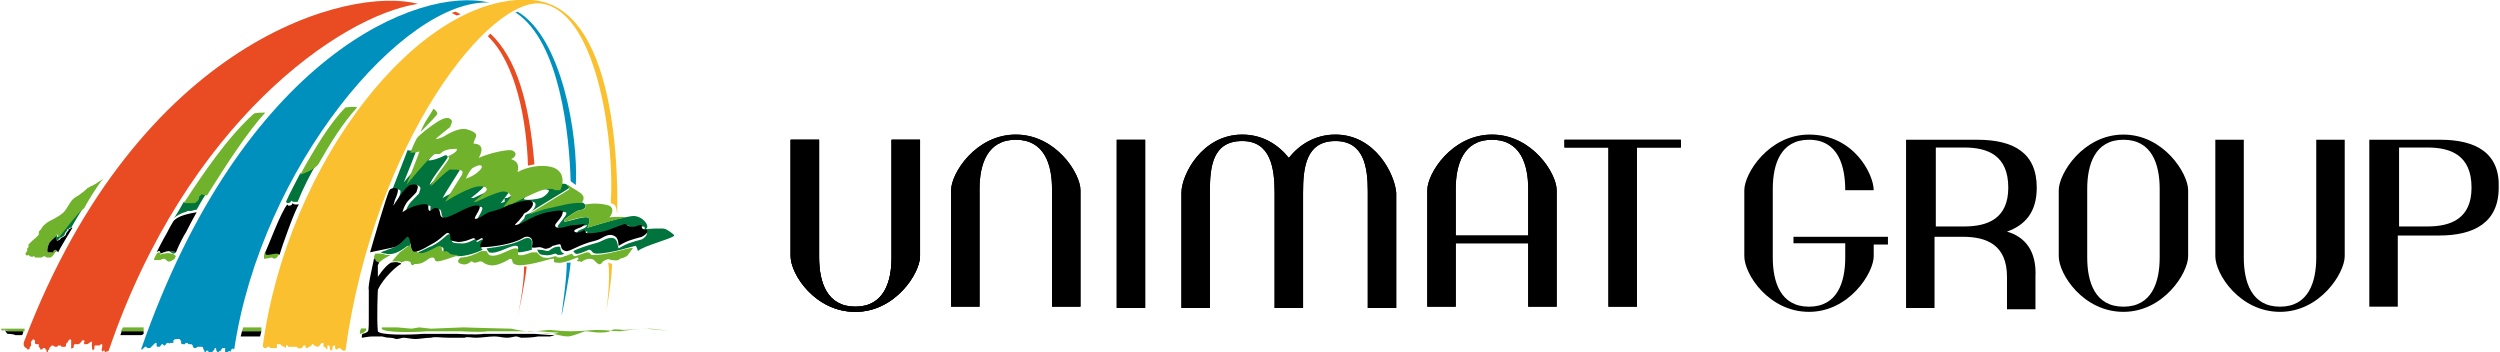
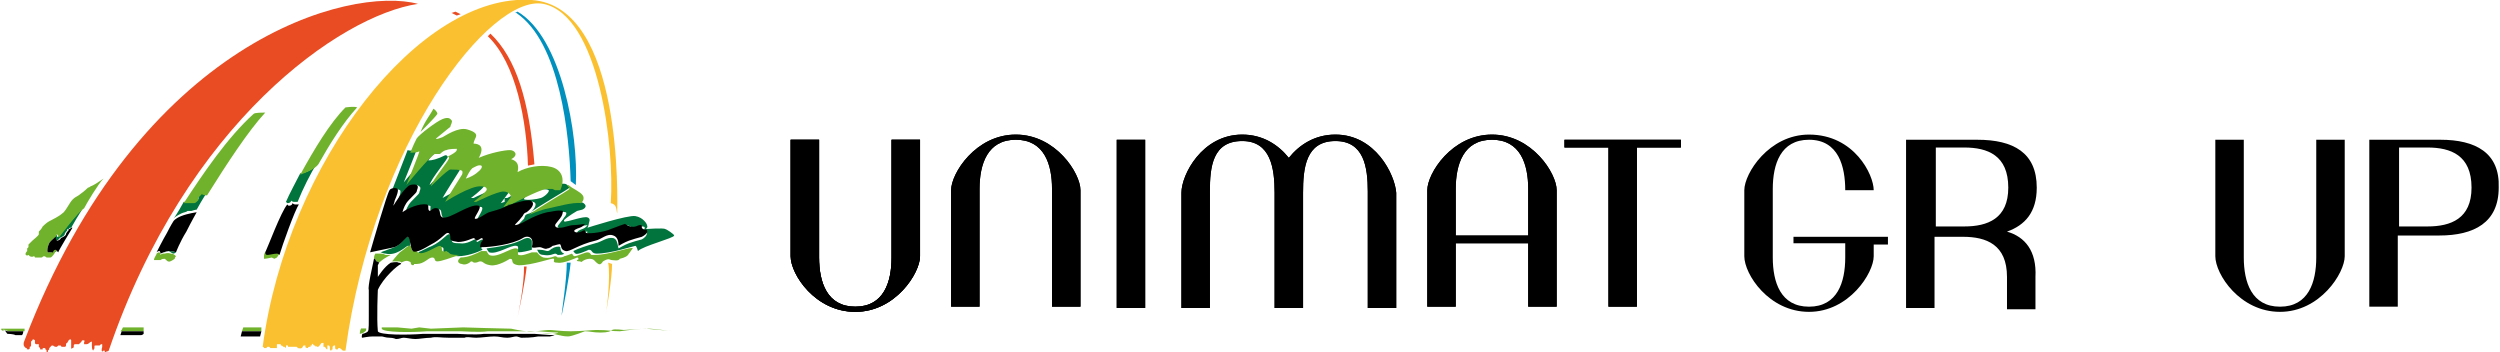
<svg xmlns="http://www.w3.org/2000/svg" version="1.1" id="レイヤー_1" x="0px" y="0px" viewBox="0 0 193.2 27.2" style="enable-background:new 0 0 193.2 27.2;" xml:space="preserve">
  <style type="text/css">
	.st0{fill:#71B22C;}
	.st1{fill:#E94B22;}
	.st2{fill:#FAC030;}
	.st3{fill:#0090BE;}
	.st4{fill:#00743C;}
</style>
  <g>
    <path class="st0" d="M28.3,25.4h-0.4l-0.1,0.4c0,0,0.1,0,0.3-0.1C28.2,25.6,28.3,25.6,28.3,25.4" />
    <polygon class="st1" points="34.9,1 35.2,0.9 35.6,1.1 35.3,1.2  " />
    <path class="st1" d="M8.4,27.1c6-17.6,17.9-25.9,23.9-26.8C27.1-1.1,10.8,3,1.9,26.3c-0.1,0.2-0.1,0.4,0,0.5c0,0,0.1,0.1,0.1,0.1   c0,0,0.1,0,0.1,0C2,27,2.1,27,2.2,27c0,0,0.1,0,0.1-0.1c0,0,0-0.1,0-0.1c0,0,0.1,0,0.1-0.1c0,0,0,0,0,0c0-0.1,0-0.2,0-0.3   c0,0,0.1-0.1,0.1-0.1c0-0.1,0.1-0.1,0.2,0c0,0,0,0,0,0.1c0,0.1,0,0.2,0.1,0.2c0,0,0.1,0,0.2,0c0,0,0,0.1,0,0.2c0,0,0.1,0.1,0.1,0.1   c0,0,0,0,0,0.1c0,0,0.1,0,0.2,0c0,0,0-0.1,0-0.1c0,0,0,0,0,0c0.1,0,0.1,0,0.2,0c0,0,0,0,0,0.1c0,0,0.1,0,0.1,0.1c0,0,0,0,0,0.1   c0,0,0.1,0,0.1,0c0,0,0,0,0-0.1c0,0,0.1-0.1,0.1-0.1c0-0.1,0-0.1,0.1-0.2c0,0,0.1-0.1,0.1-0.1c0,0,0.1,0,0.1,0   c0.1,0.1,0.2,0.1,0.2,0.1c0,0,0.1,0,0.1,0c0,0,0,0,0.1-0.1c0.1,0,0.1,0,0.2,0c0,0,0,0,0,0c0,0,0,0.1,0.1,0.1c0.1,0,0.1,0,0.2,0   c0,0,0.1,0,0.1-0.1c0-0.1,0-0.2,0.1-0.2c0-0.1,0.1-0.1,0.1-0.2c0.1-0.1,0.2-0.1,0.2,0c0,0,0,0.1,0,0.1c0,0.2,0,0.4,0,0.5   c0,0,0,0.1,0.1,0c0,0,0.1,0,0.1-0.1c0,0,0,0,0-0.1c0,0,0-0.1,0.1-0.1c0,0,0,0,0.1,0c0,0,0,0,0,0c0.1,0,0.1,0,0.2,0c0,0,0,0,0,0   c0.1-0.1,0.1-0.1,0.2-0.2c0,0,0-0.1,0.1-0.1c0,0,0.1,0,0.1,0c0,0,0.1,0.1,0,0.1c0,0,0,0.1,0,0.1c0,0,0,0.1,0,0.1c0,0,0.1,0,0.1,0   c0,0,0,0,0.1,0c0.1,0,0.2-0.1,0.2-0.1c0,0,0.1-0.1,0.2-0.1c0,0,0,0,0,0l0,0c0,0,0,0,0,0c0,0.1,0,0.2,0,0.3c0,0,0,0,0,0   c0,0.1,0,0.3,0.1,0.4c0,0,0,0,0,0c0-0.1,0.1-0.1,0.1-0.2v0c0,0,0,0,0,0c0,0,0,0,0-0.1c0-0.1,0-0.1,0.1-0.1c0.1,0,0.2,0,0.3,0   c0,0,0,0,0.1-0.1c0,0,0,0,0,0c0,0,0.1,0,0.1,0c0,0,0,0,0,0.1c0,0,0,0,0,0.1c0,0.1-0.1,0.2,0,0.4c0,0,0,0,0,0.1c0,0,0,0,0,0   c0-0.1,0-0.2,0.1-0.2c0,0,0.1,0,0.1,0c0,0,0,0.1,0,0.1c0,0,0,0.1,0,0.1C8.2,27.1,8.3,27.2,8.4,27.1C8.4,27.1,8.4,27.1,8.4,27.1" />
    <path class="st1" d="M37.7,2.8l0.2-0.2c2,1.9,3,5.2,3.4,10.1l-0.5,0.1C40.7,9.4,39.9,4.9,37.7,2.8" />
    <path class="st1" d="M40,24.5C40,24.5,40,24.5,40,24.5c0.1-0.4,0.6-2.8,0.7-3.9l-0.2,0C40.5,22,40.1,24.1,40,24.5   C40,24.5,40,24.5,40,24.5" />
    <path class="st2" d="M46.8,24.3C46.8,24.3,46.8,24.3,46.8,24.3L46.8,24.3c0.1-0.4,0.5-2.8,0.5-3.9l-0.3-0.1   C47.2,21.3,46.9,24,46.8,24.3" />
    <path class="st2" d="M47.7,16.5C47.7,16.5,47.7,16.5,47.7,16.5c0-0.9,0.5-16-6.6-16.5c-8.6-0.6-18.9,12.5-20.8,26.8c0,0,0,0,0,0   c0,0,0,0,0,0c0,0,0.1,0,0.1,0.1c0.1,0,0.1,0,0.2,0c0,0,0,0,0,0c0-0.1,0.1-0.1,0.1-0.1c0,0,0.1,0,0.1,0c0,0,0.1,0.1,0.1,0.1   c0,0,0.1,0,0.1,0c0,0,0.1,0,0.2,0c0,0,0.1,0,0.1,0c0,0,0,0,0.1,0c0,0,0,0,0,0c0-0.1,0-0.2,0-0.3c0,0,0.1,0,0.1,0c0,0,0,0,0.1,0   c0,0,0.1,0,0.1,0c0,0,0,0.1,0,0.1c0,0,0,0,0,0c0.1,0,0.1,0,0.2,0.1c0.1,0,0.1,0,0.2,0.1c0,0,0,0,0,0c0,0,0-0.1,0-0.1c0,0,0,0,0,0   c0,0,0,0,0,0c0-0.1,0.1-0.2,0.1-0.1c0.1,0,0,0.1,0.1,0.1c0.1,0,0.1,0,0.2,0c0,0,0,0,0,0c0,0,0.1,0,0.1,0c0,0,0,0,0.1,0   c0.1,0,0.1,0,0.2,0c0,0,0.1,0,0.1,0.1c0.1,0,0.3,0.1,0.4-0.1c0,0,0-0.1,0.1-0.1c0,0,0.1,0,0.1,0c0,0,0,0.1,0,0.1   c0,0.1,0.2,0.1,0.2,0.1c0,0,0-0.1,0.1-0.1c0,0,0.1,0,0.1,0c0,0,0-0.1,0-0.1c0,0,0.1,0,0.1,0c0,0,0-0.1,0-0.1   c0.1-0.1,0.1,0.1,0.2,0.1h0c0.1,0,0.1,0.1,0.1,0.1c0,0,0.1-0.1,0.1,0c0,0,0,0,0,0c0,0,0.1,0,0.1,0c0,0,0.1-0.1,0.1-0.1   c0.1-0.1,0.1-0.2,0.2-0.2c0,0,0,0,0.1,0c0,0.1,0,0.2,0,0.3c0,0,0,0,0,0c0,0,0,0,0.1,0c0.1,0.1,0.1,0.2,0.2,0.2c0,0,0-0.1,0-0.1   c0-0.1,0-0.2,0-0.2c0,0,0.1,0,0.1,0c0.1,0,0.1,0.2,0.1,0.3c0,0,0,0,0,0c0,0.1,0.1,0.1,0.1,0.1c0,0,0,0,0,0c0,0,0-0.1,0.1-0.1   c0,0,0-0.1,0-0.2c0,0,0.1-0.1,0.1-0.1c0,0,0.1,0,0.1,0c0,0,0,0,0,0.1c0,0.1,0,0.2,0.1,0.2c0,0,0.1,0,0.1,0c0,0,0-0.1,0.1-0.1   c0,0,0,0,0,0c0,0,0.1,0,0.1,0c0,0,0,0.1,0.1,0.1c0,0,0.1,0.1,0.1,0.1c0,0,0,0,0.1,0c0,0,0.1,0,0.1,0C28.9,11,37.9-0.5,42,0.3   c4.3,0.9,5.5,11.1,5.2,15.4C47.7,15.8,47.6,16.2,47.7,16.5C47.7,16.5,47.7,16.5,47.7,16.5" />
-     <path class="st3" d="M18.1,27C20.2,12.9,31.2-0.1,37.8,0.2c-5.4-1.3-19,4.1-26.9,26.8c0,0,0,0,0.1,0c0.1-0.1,0.1-0.1,0.2-0.2   c0,0,0.1,0,0.1,0c0,0,0.1,0.1,0.1,0.1c0,0,0,0,0,0c0.1,0,0.1,0,0.2,0c0.1-0.1,0.2-0.2,0.3-0.3c0,0,0.1-0.1,0.1-0.1c0,0,0.1,0,0.1,0   c0,0,0,0,0,0c0,0.1,0,0.1,0,0.2c0,0,0,0.1,0.1,0.1c0,0,0.1,0,0.1,0c0.1,0,0.1-0.1,0.2-0.2c0,0,0.1,0,0.1,0c0,0,0,0.1,0.1,0.1h0   c0.1,0,0.1-0.1,0.2-0.2c0,0,0.1,0,0.1,0c0,0,0.1,0,0.1,0.1c0-0.1,0-0.1,0.1-0.1c0.1,0,0.1,0,0.2,0h0c0,0,0-0.1,0-0.1   c0,0,0-0.1,0-0.1c0.1-0.1,0.2-0.1,0.4-0.1c0,0,0,0,0.1,0c0,0.1,0.1,0.1,0.1,0.2c0,0,0,0,0,0.1c0,0,0,0.1,0.1,0.1c0.1,0,0.1,0,0.2,0   c0,0,0-0.1,0.1-0.1c0,0,0,0,0.1,0c0,0.1,0.1,0.1,0.1,0.1c0,0,0.1,0,0.1,0c0,0,0.1,0,0.1,0c0,0,0,0,0.1,0.1c0,0.1,0,0.1,0.1,0.2   c0,0,0.1,0,0.1,0c0.1,0,0.1-0.1,0.2-0.1c0,0,0.1,0,0.1,0l0,0c0,0,0,0,0,0c0,0,0,0,0,0c0,0,0,0,0,0c0.1,0,0.1,0,0.2,0   c0,0,0.1,0,0.1,0.1c0,0,0,0.1,0.1,0.2c0,0,0,0,0,0.1c0,0,0.1,0,0.1,0c0,0,0-0.1,0.1-0.1c0,0,0.1,0,0.1,0c0,0,0,0,0,0   c0,0.1,0,0.1,0.1,0.2c0,0,0.1,0,0.1,0c0-0.1,0-0.1,0.1-0.1c0.1-0.1,0.2-0.2,0.2-0.3c0,0,0.1,0,0.1,0c0,0.1,0,0.2,0.1,0.3   c0,0,0,0,0,0c0,0,0,0,0,0c0,0,0.1,0,0.1,0c0,0,0.1-0.1,0.1-0.1c0,0,0,0,0,0c0,0,0,0,0.1,0c0,0,0-0.1,0-0.1c0,0,0,0,0.1-0.1   c0.1,0,0.1,0,0.2,0c0,0,0,0.1,0,0.1c0,0.1,0,0.1,0,0.2c0,0,0,0.1,0.1,0.1c0,0,0.1,0,0.1,0c0,0,0,0,0-0.1c0,0,0,0,0,0   c0.1-0.1,0.2-0.1,0.2,0c0,0,0,0,0,0C17.9,26.9,18,26.9,18.1,27C18,27,18,27.1,18.1,27C18.1,27,18.1,27,18.1,27" />
    <path class="st3" d="M43.4,24.4C43.4,24.4,43.4,24.4,43.4,24.4c0.1-0.4,0.6-3,0.7-4.1l-0.3,0C43.8,21.7,43.4,24.1,43.4,24.4   C43.4,24.4,43.4,24.4,43.4,24.4" />
    <path class="st3" d="M40,0.9L39.8,1c0,0,0,0,0.1,0c3.4,2.3,4.1,9.5,4.2,13l0.4,0.3C44.7,10.4,43.4,2.9,40,0.9" />
    <path class="st4" d="M4.3,18.6c0.1,0,0.3-0.1,0.3-0.2l0.2-0.1c0,0,0.2-0.1,0.2-0.2s0.2-0.3,0.2-0.3l0-0.1l0.1,0l0.1-0.1l0.1,0   c0.1-0.2,0.7-1.2,0.9-1.5c-0.3,0.2-1.9,2.2-1.9,2.2l-0.1,0l0-0.1l-0.1-0.1l-0.1,0.2C4.2,18.4,4.2,18.6,4.3,18.6" />
    <path class="st4" d="M4.2,19.3c-0.1,0-0.1,0.1-0.2,0.1l0.2,0.1l0.2-0.1C4.3,19.4,4.2,19.3,4.2,19.3" />
    <path class="st4" d="M13.6,19.5c0,0-0.2-0.1-0.5-0.1c-0.2,0-0.3,0.1-0.5,0.1c0,0,0.1,0,0.1,0c0.1,0,0.2-0.1,0.3-0.1   c0.1,0,0.3,0.2,0.4,0.2C13.5,19.6,13.6,19.5,13.6,19.5L13.6,19.5C13.6,19.5,13.6,19.5,13.6,19.5" />
    <path class="st4" d="M15.6,14.9l-0.3,0.3c0,0,0.1,0.1,0,0.2c-0.1,0.1-0.2,0.2-0.3,0.2h-0.8c0,0-0.6,1.1-0.8,1.3   c0.1-0.1,0.2-0.2,0.6-0.4c0.2-0.1,0.4-0.1,0.5-0.2c0,0,0,0,0.1,0c0,0,0.1,0,0.1,0c0,0,0.1,0,0.1,0c0.3-0.1,0.4-0.1,0.4-0.1   s0.6-1.1,0.8-1.3C15.9,15.1,15.7,15,15.6,14.9" />
    <path class="st4" d="M37.2,19.2c0,0,0-0.1,0.1-0.4c0.1-0.2,0-0.3,0-0.3c-0.1,0-0.4,0.2-0.4,0.2c-0.1,0-0.1-0.2-0.2-0.2   c-0.1,0-0.6,0.4-1.2,0.3c-0.6,0-0.6-0.1-0.6-0.4c0-0.3-0.1-0.3-0.2-0.3c-0.2,0-0.5,0.5-1.3,0.9c-0.3,0.1-0.8,0.4-1.1,0.5   c0,0,0.1,0,0.1,0.1c0.4,0.2,1.4-0.6,1.7-0.5c0.3,0,0.1,0.3,0.2,0.4c0.1,0.1,0.2,0,0.3,0c0.1,0,0.1,0.3,0.8,0.3   c0.7,0,1.5-0.3,1.9-0.5L37.2,19.2z" />
    <path class="st4" d="M41.1,18.6c-0.1-0.2-0.3-0.3-0.7-0.1c-0.7,0.4-2,0.6-2.8,0.7c0.1,0.2,0.2,0.3,0.2,0.3c0.6,0.2,1.7-0.6,2.1-0.5   c0.3,0,0,0.5,0.2,0.5c0.2,0,0.7-0.1,1-0.2C41.1,19.1,41.1,18.8,41.1,18.6" />
    <path class="st4" d="M31.5,18.3c-0.2,0-0.5,0.6-1,0.8l-1.1,0.4c0.1,0,0.2,0.1,0.4,0.1c0.8,0.2,1.5-0.5,1.7-0.6c0.1,0,0.2,0,0.2,0   C31.7,18.7,31.7,18.3,31.5,18.3" />
    <path class="st4" d="M51.4,17.7c-0.1-0.1-1.5,0-1.5,0s0.2-0.1,0.1-0.3c0-0.1-0.3-0.6-0.9-0.7c-0.6-0.1-3.7,0.9-3.7,0.9   s0.1-0.2,0.1-0.3c0-0.1,0.2-0.4-0.1-0.5c-0.3-0.1-1.4,0.3-1.6,0.3c-0.3,0.1-0.2-0.1-0.2-0.1c0.3-0.3,1-0.7,1-0.7l0.4-0.1   c0,0,0.5-0.2,0.1-0.5c-0.4-0.3-2.2,0.2-2.7,0.3c-0.6,0.1-1.5,0.5-1.5,0.5c0.4-0.4,3.1-1.9,3.1-2c0-0.1-0.2-0.3-0.4-0.3   c-0.2,0-1,0-1,0s0-0.1-0.2-0.1c-0.2,0-0.5,0-0.5,0c-0.6,0.1-2.7,1.2-2.7,1.2l-0.2,0L39,15.6l-0.3,0.1l0.6-0.8c0,0-0.1-0.4-0.6-0.4   c-0.5,0-2.1,0.8-2.1,0.8l-0.2,0c0,0,0.8-0.6,1-0.9c0.2-0.3-0.4-0.3-0.4-0.3c-0.7,0-2.8,1.2-2.8,1.2c0.1-0.2,1.3-2.1,1.3-2.1   s0.1-0.2,0-0.3C35.5,13,34.9,13,34.7,13c-0.2,0-1.5,1.3-1.5,1.3c0.1-0.5,1.5-2.1,1.4-2.2c0,0-0.1-0.1-0.1-0.1c0,0-0.1,0-0.1,0   c-0.6,0.3-1,0.4-1.3,0.4c0.1-0.2,0.4-0.5,0.7-0.7c-0.2,0-0.3,0-0.4,0c-0.4,0.2-2.2,2.4-2.2,2.4s1.1-2.7,1-2.6   c-0.1,0.1-0.4,0.2-0.7,0.1c-0.2,0.5-1.2,3.1-1.2,3.1c0,0,0,0,0,0c0.1-0.1,0.5-0.1,0.6,0c0,0,0.2,0-0.2,0.9c0,0.1-0.1,0.3-0.1,0.4   c0,0,0.9-1.5,1.3-1.6c0,0,0.3-0.2,0.5,0c0.2,0.1,0,0.4,0,0.5c0,0.1-0.6,0.6-0.8,0.9c-0.2,0.3-0.3,0.7-0.3,0.7   c0.4-0.4,1.3-0.7,1.9-0.6c0.2,0-0.1,0.4,0.2,0.5c0.1,0,0.3-0.3,0.6-0.2c0.2,0.1,0,0.6,0.4,0.7c0.5,0.2,2.1-1.1,2.8-0.9   c0.3,0.1-0.4,0.9-0.3,1c0.1,0.1,0.8-0.4,1.1-0.5c0.3-0.1,0.7-0.2,1.2-0.4c0.4-0.2,1.6-0.7,2-0.5c0.4,0.1,0.1,0.6-0.3,0.9   c-0.4,0.1-0.3,0.2-0.4,0.4c-0.2,0.2-0.5,0.5-0.5,0.6c0,0.1,0.4,0,0.6-0.2c0.2-0.1,1-0.6,1.9-0.8c0.2,0,0.8-0.2,1.2-0.1   c0.1,0,0.1,0.2-0.1,0.4c-0.1,0.2-0.5,0.6-0.5,0.7s0.2,0.2,0.4,0.2c0.2,0,0.7-0.1,1-0.2c0.2,0,0.8-0.1,0.9-0.1c0,0-0.1,0.2-0.4,0.3   c-0.3,0.1-0.4,0.2-0.4,0.3c0,0,0.2,0.2,0.7-0.1l0.1,0c0,0-0.1,0.1,0.1,0.2c0.2,0.1,1.4-0.1,1.9-0.3c0.6-0.2,1.1-0.4,1.1-0.4   c0,0,0.2,0.1,0.4,0.2c0.4,0.1,0.6-0.1,0.7-0.1c0.1,0,0.3,0,0.2,0.2C49.7,18,50,17.9,50,18c0,0.2-0.2,0.4-0.4,0.5   c-0.4,0.1-0.7,0.2-1,0.3c-0.3,0.1-0.8,0.4-0.8,0.4c-0.1-0.4-0.1-0.7-0.4-0.8c-0.5-0.1-0.9,0.3-1.4,0.4c-0.7,0.2-1.3,0.4-1.7,0.6   c0.1,0.1,0.1,0.2,0.2,0.2c0.1,0.1,0.8-0.2,1-0.3c0.2,0,0.2,0.1,0.3,0.2c0.1,0.1,0.3,0.1,0.3,0.1c1.1,0,2.9-0.6,3-0.6   c0.1,0,0.2,0.4,0.2,0.4c0.4-0.4,2.8-1,2.8-1.2C52.1,18.1,51.5,17.7,51.4,17.7 M40.5,15.4c-0.1-0.1,0.6-0.6,1-0.7   c0.3-0.1,0.8-0.1,0.9,0c0.1,0.1-0.3,0.5-0.6,0.6C41.5,15.4,40.7,15.5,40.5,15.4" />
    <path class="st4" d="M43.3,19.1c-0.1-0.1-0.5,0-0.6,0.1c-0.1,0-0.2,0.2-0.4,0.2c-0.1,0-0.3-0.1-0.6-0.1c-0.1,0-0.1,0-0.2,0   c0.1,0.1,0.1,0.4,0.5,0.4c0.5,0.1,0.8-0.1,0.9-0.1c0.1,0,0.2,0.1,0.2,0.1c0.2,0,0.4,0,0.5-0.1C43.3,19.5,43.3,19.2,43.3,19.1" />
    <path class="st4" d="M23.2,13.4C23.2,13.4,23.2,13.5,23.2,13.4c-0.2,0.4-0.9,1.7-1.1,2.2l0.1,0.1c0.3,0,0.3-0.2,0.3-0.2   s0.1,0.1,0.2,0.1c0.1,0,0.3,0,0.3,0c0.4-1,1-2.2,1.5-3c0,0,0,0,0,0C24.3,13.1,23.5,13.4,23.2,13.4" />
    <polygon class="st0" points="9.3,25.6 11.1,25.6 11.1,25.3 9.5,25.3 9.4,25.5 9.3,25.6  " />
    <polygon class="st0" points="20.2,25.3 18.8,25.3 18.7,25.6 20.2,25.6  " />
    <path class="st0" d="M0.4,25.5c0,0,0.2,0.1,0.3,0.1c0.1,0,0.3,0,0.7,0c0.4,0,0.5,0,0.5,0l0,0l0-0.2l-1.8,0c0,0,0,0.1,0,0.1s0,0,0,0   l0.2,0.1C0.2,25.4,0.2,25.5,0.4,25.5C0.3,25.5,0.3,25.5,0.4,25.5C0.4,25.5,0.4,25.5,0.4,25.5" />
    <path class="st0" d="M8,13.8C7.7,14,7.3,14.3,7,14.4c-0.1,0.1-0.2,0.1-0.2,0.1s-0.3,0.3-0.6,0.5c-0.2,0.2-0.5,0.2-0.8,0.7   c-0.2,0.3-0.4,0.7-0.6,0.8c-0.2,0.2-0.8,0.5-1,0.6c-0.2,0.1-0.5,0.4-0.5,0.4c-0.1,0.2-0.2,0.3-0.3,0.4c0,0,0,0.2,0,0.2   c0,0.1-0.4,0.4-0.5,0.5c-0.1,0.1-0.2,0.2-0.3,0.3c0,0.1,0,0.2,0,0.2s0,0-0.1,0.1c0,0.1,0,0.2,0,0.2s-0.2,0.2-0.1,0.3   c0.1,0.1,0.2,0,0.2,0l0.1,0.1c0,0,0.2,0.1,0.3,0c0.1,0,0.1,0.1,0.1,0.1c0,0,0.4,0,0.5,0c0.1,0,0.1-0.1,0.2-0.1   c0.1,0,0.2,0.1,0.2,0.1s0.2,0,0.3,0c0.1,0,0.3-0.3,0.3-0.3s0.1-0.2,0.2-0.3c0,0,0,0,0,0c0,0,0,0-0.1-0.1l-0.2,0.1L4,19.5   c0,0,0,0,0,0c-0.1,0-0.2,0-0.3,0c-0.1-0.1,0-0.5,0.1-0.7c0.1-0.2,0.5-0.5,0.5-0.5v0l0.1-0.2l0.1,0.1l0,0.1l0.1,0c0,0,1.5-2,1.9-2.2   c0,0,0,0,0,0C6.7,15.7,7.6,14.2,8,13.8" />
    <path class="st0" d="M12.7,19.6C12.7,19.6,12.7,19.6,12.7,19.6c-0.1,0-0.1,0-0.1,0c0,0,0,0,0,0c-0.1,0-0.2,0.1-0.2,0.1   s0-0.2-0.1-0.2c-0.1,0-0.2,0.1-0.2,0.1c0,0.1-0.2,0.3-0.2,0.5l0.2,0l0.3,0c0,0,0.1-0.1,0.3-0.1c0.1,0,0.2,0.2,0.3,0.2   c0.1,0.1,0.5-0.2,0.5-0.2c0-0.1,0.1-0.2,0.1-0.2c-0.1-0.1-0.2-0.2-0.4-0.2C12.9,19.5,12.8,19.6,12.7,19.6" />
    <path class="st0" d="M15,15.7c0.1,0,0.2-0.1,0.3-0.2c0.1-0.1,0-0.2,0-0.2l0.3-0.3c0.1,0.1,0.4,0.1,0.4,0.1h0c1.5-2.4,3.2-5,4.5-6.4   c-0.2,0-0.8,0-0.9,0.1c-2,1.8-3.9,4.6-5.4,6.9H15" />
    <path class="st0" d="M44,14.6c0,0.1-2.7,1.6-3.1,2c0,0,0.9-0.4,1.5-0.5c0.5-0.1,1.9-0.5,2.5-0.4c0.1-0.1,0.2-0.2,0.2-0.4   c0-0.3-0.4-0.5-0.9-0.8c-0.3-0.2-0.2-0.2-0.4-0.2C43.9,14.4,44,14.5,44,14.6" />
-     <path class="st0" d="M45,16.2l-0.4,0.1c0,0-0.7,0.4-1,0.7c0,0-0.1,0.1,0.2,0.1c0.3-0.1,1.3-0.4,1.6-0.3c0.3,0.1,0.1,0.4,0.1,0.5   c0,0.1-0.1,0.3-0.1,0.3s1.9-0.6,3-0.8c-0.6-0.1-1.3,0-1.3,0s0.5-0.6,0-0.9c-0.6-0.2-1.3-0.2-1.9-0.1C45.4,16.1,45,16.2,45,16.2" />
    <path class="st0" d="M32.5,10.2c0.3-0.8,0.8-1.4,1-1.8c0,0,0.3,0.2,0.3,0.4C33.7,9,32.5,10.2,32.5,10.2" />
    <path class="st0" d="M42.6,12.9c-0.8-0.2-1.9,0-2.6,0.4c0-0.1,0.1-0.3,0-0.6c-0.1-0.3-0.5-0.4-0.5-0.4c0.6-0.3,0.3-0.7-0.1-0.7   s-1.5,0.2-2.4,0.6c0.5-0.9,0-1.1-0.4-1.1c0-0.2,0.2-0.5,0.2-0.6s0-0.3-0.7-0.5c-0.7-0.2-1.7,0.5-1.9,0.6c-0.3,0.1-0.5,0.2-0.5,0.1   c0.1-0.1,1-0.8,1.1-0.9c0-0.1,0.2-0.4,0.1-0.5c-0.1-0.1-0.2-0.3-0.7-0.1c-0.5,0.2-1.8,1.2-2,1.5c-0.1,0.2-0.3,0.6-0.5,1.1   c0.2,0,0.5,0,0.7-0.1c0.1-0.1-1,2.6-1,2.6s1.8-2.2,2.2-2.4c0.1,0,0.2,0,0.4,0c0.2-0.2,0.4-0.3,0.5-0.3c0.2-0.1,0.7-0.1,0.8-0.1   c0,0.1,0.1,0.2-0.7,0.6c0.1,0,0.1,0.1,0.1,0.1c0.1,0.1-1.3,1.7-1.4,2.2c0,0,1.3-1.3,1.5-1.3c0.2,0,0.8,0,0.9,0.1   c0.1,0.1,0,0.3,0,0.3s-1.2,1.9-1.3,2.1c0,0,2-1.3,2.8-1.2c0,0,0.5,0,0.4,0.3c-0.1,0.2-1,0.9-1,0.9l0.2,0c0,0,1.6-0.8,2.1-0.8   c0.5,0,0.6,0.4,0.6,0.4l-0.6,0.8l0.3-0.1l0.1-0.1l0.2,0c0,0,2.1-1.1,2.7-1.2c0,0,0.3,0,0.5,0c0.2,0.1,0.2,0.1,0.2,0.1s0.2,0,0.4,0   C43.7,13.8,43.4,13.1,42.6,12.9 M36.8,13.4c-0.4,0.3-0.8,0.4-0.8,0.4c0.2-0.4,0.3-0.6,0.5-0.8c0.2-0.1,0.5-0.3,0.7-0.2   C37.3,12.9,37.2,13.1,36.8,13.4" />
    <path class="st0" d="M28.3,25.4h-0.4l-0.1,0.3c0,0,0.1,0,0.3-0.1C28.2,25.6,28.3,25.6,28.3,25.4" />
    <path class="st0" d="M52.1,25.6L52.1,25.6c-0.3,0-1.5-0.2-2-0.2c-0.6,0-1.5,0.1-2.2,0.2c-0.7,0-0.8-0.1-1.8-0.1   c-0.3,0-1.2,0.1-2,0.1c-0.7,0-1.4-0.1-1.6-0.1c-0.5,0-1.5,0.2-1.8,0.1c-0.3,0-1.2-0.2-1.2-0.2c-0.5,0-3.7-0.1-3.7-0.1l-2.5,0.1   l-0.9-0.1l-0.6,0.1l-1.1-0.1h-1.2c0,0,0,0,0,0.1c0.1,0.3,2.3,0.3,3.5,0.2c0.7,0,2.4,0,2.6,0c0.1,0,1.5,0.1,2.1,0c1.1,0,3.7,0,3.9,0   c0.1,0,1.1,0.1,1.5,0.1c0.2,0-0.3,0.1-0.3,0.1s-0.1,0-0.3,0c-0.1,0-0.3,0-0.4,0c-0.1,0-0.1,0-0.2,0c-0.1,0-0.1,0-0.2,0   c0.1,0,0.2,0,0.2,0c0.1,0,0.5-0.1,1.3,0.1c0.4,0.1,0.6,0.1,0.7,0.1c0.3,0,1.3-0.4,1.3-0.4c0.4,0,0.6,0.1,1.2,0.1   c0.6,0,0.8-0.1,0.9-0.2c0.2-0.1,0.8,0,0.9,0c0.1,0,1.7-0.1,1.7-0.1L52.1,25.6C52.1,25.6,52.1,25.6,52.1,25.6   C52.1,25.6,52.1,25.6,52.1,25.6" />
    <path class="st0" d="M24.6,12.7C24.6,12.7,24.6,12.7,24.6,12.7c0.9-1.6,1.9-3.2,3-4.4c-0.2-0.1-0.9,0-0.9,0   c-1.2,1.2-2.4,3.2-3.5,5.2C23.5,13.4,24.3,13.1,24.6,12.7" />
    <path class="st0" d="M21.6,19.6c0,0-0.1-0.1-0.2-0.1c-0.1,0-0.6,0.1-0.7,0.1s-0.2,0-0.2-0.2c0,0.1-0.1,0.2-0.1,0.4c0,0,0,0.2,0,0.2   c0.2,0,0.6-0.1,0.6-0.1l0.2,0.1l0.2-0.1L21.6,19.6z" />
    <path class="st0" d="M46,19.7c0,0-0.2,0-0.3,0c-0.1-0.1-0.1-0.2-0.3-0.2c-0.2,0-0.8,0.3-1,0.3c-0.1,0-0.1-0.1-0.2-0.2   c-0.3,0.1-0.5,0.2-0.6,0.2c0,0,0,0,0,0c-0.1,0.1-0.3,0.1-0.5,0.1c0,0-0.1-0.1-0.2-0.1s-0.4,0.2-0.9,0.1c-0.3-0.1-0.4-0.3-0.5-0.4   c-0.2,0-0.4,0-0.4,0c0,0,0,0,0,0c-0.3,0.1-0.8,0.3-1,0.2c-0.2,0,0.1-0.5-0.2-0.5c-0.4-0.1-1.5,0.8-2.1,0.5c0,0-0.1-0.1-0.2-0.3   c-0.1,0-0.2,0-0.3,0l-0.1,0c-0.4,0.2-1,0.5-1.6,0.5c-0.4,0.3-0.1,0.5,0.1,0.5c0.2,0.1,0.5,0,0.7-0.2c0.2,0,0.1,0.1,0.3,0.1   s0.3-0.1,0.4-0.1c0.3,0,0.2,0.2,0.8,0.3s1.5-0.5,1.5-0.5c0.4,0-0.1,0.4,0.7,0.5c1.1,0,2.6-0.6,2.7-0.5c0.1,0.1-0.2,0.3,0.3,0.3   c0.4,0.1,1.5-0.4,1.5-0.4c0.1,0,0.1,0.1,0.1,0.1s0.1,0-0.1,0.1c-0.1,0.1,0.2,0.1,0.2,0.1c0.1,0,0.1,0.1,0.2,0c0.1-0.1,0.7-0.4,1,0   c0.3,0.3,0.4,0.3,0.6,0c0.5-0.3,0.5-0.1,0.7-0.1c0.1,0,0.5,0.1,0.6-0.1c0.4-0.1,0.6-0.2,0.7-0.4c0.1-0.1,0.2-0.3,0.3-0.4l0,0   C48.9,19,47.1,19.7,46,19.7" />
    <path class="st0" d="M28.9,20l0.1,0c0,0,0,0.1,0.1,0.2c0.1,0,0.2,0.1,0.2,0.1s0,0,0,0c0.2-0.2,0.5-0.4,0.9-0.6c-0.1,0-0.2,0-0.4,0   c-0.2-0.1-0.3-0.1-0.4-0.1L29,19.6c0,0,0,0,0,0C28.9,19.8,28.9,19.9,28.9,20" />
    <path class="st0" d="M30.8,20.2c0,0,0.2,0,0.2,0.1c0.2-0.1,0.4-0.2,0.6-0.1c0.3,0.1,0,0.2,0.3,0.3c0.1,0,0.1-0.1,0.1-0.1h0.2   c0.6,0,0.9-0.5,1.2-0.5c0.3,0,0.1,0.3,0.4,0.3c0.3,0,1.1-0.3,1.7-0.5c-0.1,0-0.1,0-0.2,0c-0.7,0-0.7-0.3-0.8-0.3   c-0.1,0-0.2,0.1-0.3,0C34.1,19.3,34.2,19,34,19c-0.3,0-1.3,0.8-1.7,0.5c0,0-0.1,0-0.1-0.1c-0.1,0-0.3,0-0.3,0   c-0.1-0.1-0.1-0.2-0.1-0.4c-0.1,0-0.2,0-0.2,0c-0.1,0-0.4,0.3-0.7,0.5c-0.3,0.3-0.6,0.7-0.6,0.7S30.7,20.2,30.8,20.2" />
    <path d="M3.7,19.5c-0.1-0.1,0-0.5,0.1-0.7c0.1-0.2,0.5-0.5,0.5-0.5s0,0.2,0.1,0.3c0.1,0,0.3-0.1,0.3-0.2l0.2-0.1   c0,0,0.2-0.1,0.2-0.2c0-0.1,0.2-0.3,0.2-0.3l0-0.1l0.1,0l0.1-0.1l0.1,0c0,0-1.1,1.8-1.1,1.9c0,0-0.2-0.2-0.2-0.2   c-0.1,0-0.2,0.1-0.2,0.2C3.8,19.5,3.7,19.5,3.7,19.5" />
    <path d="M0.6,25.8c-0.1,0-0.1-0.2-0.3-0.3c0,0,0.2,0.1,0.3,0.1s0.3,0,0.7,0c0.4,0,0.5,0,0.5,0s0,0.2-0.1,0.3c0,0-0.3,0-0.5,0   C1,25.8,0.6,25.8,0.6,25.8" />
    <path d="M11.1,25.6l-1.7,0l-0.1,0.3l0,0h1.6c0,0,0.1,0,0.2-0.1C11.1,25.7,11.1,25.6,11.1,25.6" />
    <polygon points="20.2,25.6 20.1,26 18.6,26 18.7,25.6  " />
    <path d="M13.6,19.5c0,0-0.2-0.1-0.5-0.1c-0.3,0-0.7,0.2-0.7,0.2s0-0.2-0.1-0.2c-0.1,0-0.2,0.1-0.2,0.1s0.5-1,0.8-1.5   c0.3-0.6,0.5-0.9,0.5-0.9s0.1-0.2,0.6-0.4c0.5-0.2,1.2-0.3,1.2-0.3s-0.4,0.7-0.8,1.5C13.9,18.7,13.6,19.5,13.6,19.5" />
    <path d="M20.5,19.5c0,0.2,0.1,0.2,0.2,0.2c0.1,0,0.5-0.1,0.7-0.1c0.1,0,0.2,0.1,0.2,0.1c0.2-0.7,1.2-3.5,1.5-3.9c0,0-0.2,0-0.3,0   c-0.1,0-0.2-0.1-0.2-0.1s0,0.2-0.3,0.2l-0.1-0.1C21.7,16.4,20.7,19.1,20.5,19.5" />
    <path d="M30.5,19.1c0.5-0.2,0.8-0.7,1-0.8c0.2,0,0.2,0.9,0.4,1.1c0.2,0.2,0.9-0.2,1.4-0.5c0.8-0.4,1.1-0.9,1.3-0.9   c0.1,0,0.2,0.1,0.2,0.3c0,0.3,0,0.3,0.6,0.4c0.6,0,1.1-0.3,1.2-0.3c0.1,0,0.1,0.1,0.2,0.2c0.1,0,0.4-0.2,0.4-0.2   c0.1,0,0.2,0.1,0,0.3c-0.1,0.2-0.1,0.4-0.1,0.4l0.2,0c0.6,0,2.3-0.2,3.1-0.7c0.3-0.2,0.6-0.1,0.7,0.1c0.1,0.2,0,0.6,0,0.6   c0.1,0.1,0.4,0,0.6,0c0.2,0,0.4,0.2,0.6,0.1c0.1,0,0.3-0.1,0.4-0.2c0.1,0,0.6-0.2,0.6-0.1c0.1,0.1,0,0.4,0.4,0.5   c0.3,0.1,1-0.5,2.3-0.8c0.5-0.1,0.9-0.6,1.4-0.4c0.3,0.1,0.4,0.4,0.4,0.8c0,0,0.5-0.3,0.8-0.4c0.3-0.1,0.6-0.2,1-0.3   c0.2-0.1,0.5-0.3,0.4-0.5c0-0.1-0.3,0-0.4-0.2c0-0.3-0.1-0.2-0.2-0.2c-0.1,0-0.3,0.2-0.7,0.1c-0.3-0.1-0.4-0.2-0.4-0.2   c0,0-0.6,0.2-1.1,0.4c-0.4,0.2-1.6,0.4-1.9,0.3c-0.1-0.1-0.1-0.2-0.1-0.2l-0.1,0c-0.5,0.3-0.7,0.1-0.7,0.1   c-0.1-0.1,0.1-0.2,0.4-0.3c0.3-0.1,0.4-0.3,0.4-0.3c0,0-0.6,0.1-0.9,0.1c-0.3,0-0.7,0.2-1,0.2c-0.2,0-0.4,0-0.4-0.2   c0-0.1,0.4-0.5,0.5-0.7c0.1-0.2,0.1-0.4,0.1-0.4c-0.4-0.1-1,0.1-1.2,0.1c-0.9,0.2-1.7,0.7-1.9,0.8c-0.2,0.1-0.5,0.2-0.6,0.2   c0-0.1,0.3-0.3,0.5-0.6c0.2-0.2,0.1-0.3,0.4-0.4c0.4-0.3,0.7-0.7,0.3-0.9c-0.4-0.1-1.6,0.3-2,0.5c-0.4,0.2-0.9,0.3-1.2,0.4   c-0.3,0.1-0.9,0.6-1.1,0.5c-0.1-0.1,0.6-0.9,0.3-1c-0.7-0.2-2.3,1.1-2.8,0.9c-0.3-0.1-0.1-0.6-0.4-0.7c-0.3-0.1-0.5,0.2-0.6,0.2   c-0.2-0.1,0-0.4-0.2-0.5c-0.6-0.1-1.5,0.3-1.9,0.6c0,0,0.1-0.4,0.3-0.7c0.2-0.3,0.8-0.8,0.8-0.9c0-0.1,0.2-0.4,0-0.5   c-0.2-0.1-0.5,0-0.5,0c-0.4,0.1-1.3,1.6-1.3,1.6c0-0.1,0.1-0.3,0.1-0.4c0.4-0.9,0.2-0.9,0.2-0.9c0-0.1-0.5-0.1-0.6,0.1   c-0.2,0.3-1.3,4.1-1.5,4.8L30.5,19.1z" />
    <path d="M28.9,20l0.1,0c0,0,0,0.1,0.1,0.2c0.1,0,0.2,0.1,0.2,0.1s0,0-0.1,0.2c0,0.2,0,0.9,0,0.9s0.5-0.8,1-1.1c0,0,0.5-0.1,0.6,0   c0,0,0.2,0,0.2,0.1c-0.3,0.1-1.4,1.1-1.8,2c0,0-0.1,2.2,0,3.2c0.1,0.3,2.3,0.3,3.5,0.2c0.7,0,2.4,0,2.6,0c0.1,0,1.5,0.1,2.1,0   c1.1,0,3.7,0,3.9,0c0.1,0,1.1,0.1,1.5,0.1c0.2,0-0.3,0.1-0.3,0.1s-0.1,0-0.3,0c-0.1,0-0.3,0-0.4,0c-0.1,0-0.1,0-0.2,0   c-0.5,0.1-1.1,0.1-1.3,0.1c-0.1,0-0.3-0.1-0.4-0.1c-0.2,0-0.4,0.1-0.7,0.1c-0.4,0-0.6-0.1-1-0.1c-0.4,0-1,0.1-1.4,0.1   c-0.4,0-0.7-0.1-0.9,0c-0.2,0-0.6,0-1.2,0c-0.7,0-1-0.1-1.4,0c-0.4,0-0.9,0.1-1.2,0.1c-0.3,0-0.7-0.1-0.9-0.1   c-0.2,0-0.3,0.1-0.6,0.1c0,0-0.2-0.1-0.5-0.1S29.6,26,29.5,26c-0.1,0-0.5,0-0.7,0c-0.3,0-0.8,0.1-0.8,0.1c-0.1,0,0-0.3,0-0.3   s0.1,0,0.3-0.1c0.2-0.1,0.2-0.1,0.2-1.2c0-1.1,0-1.8,0-2.1C28.4,22.2,28.8,20.5,28.9,20" />
    <rect x="86.3" y="10.8" width="2.2" height="13" />
    <path d="M78.5,10.4c-3.1,0-5,3-5,4.3v9h2.2v-9.1c0-1.9,0.6-3.8,2.8-3.8c2.2,0,2.8,1.9,2.8,3.8v9.1h2.2v-9   C83.5,13.4,81.6,10.4,78.5,10.4" />
    <path d="M68.9,19.9c0,1.9-0.6,3.8-2.8,3.8c-2.2,0-2.8-1.9-2.8-3.8v-9.1h-2.2v9c0,1.4,1.9,4.3,5,4.3c3.1,0,5-3,5-4.3v-9h-2.2V19.9z" />
    <path d="M115.3,10.4c-3.1,0-5,3-5,4.3v9h2.2v-4.9h5.6v4.9h2.2v-9C120.3,13.4,118.4,10.4,115.3,10.4 M118.1,18.2h-5.6v-3.6   c0-1.9,0.6-3.8,2.8-3.8c2.2,0,2.8,1.9,2.8,3.8V18.2z" />
    <polygon points="120.9,11.4 124.3,11.4 124.3,23.7 126.5,23.7 126.5,11.4 129.9,11.4 129.9,10.8 120.9,10.8  " />
    <path d="M103.2,10.4c-1.6,0-2.8,0.8-3.6,1.8c-0.8-1-2-1.8-3.6-1.8c-3.1,0-4.7,3.1-4.7,4.5v8.9h2.2v-9c0-1.9,0.2-3.9,2.5-3.9   c2.2,0,2.5,2.1,2.5,4v0v8.9h2.2v-8.9v0c0-1.9,0.2-4,2.5-4c2.2,0,2.5,2,2.5,3.9v9h2.2v-8.9C107.8,13.5,106.3,10.4,103.2,10.4" />
    <rect x="86.3" y="10.8" width="2.2" height="13" />
    <path d="M78.5,10.4c-3.1,0-5,3-5,4.3v9h2.2v-9.1c0-1.9,0.6-3.8,2.8-3.8c2.2,0,2.8,1.9,2.8,3.8v9.1h2.2v-9   C83.5,13.4,81.6,10.4,78.5,10.4" />
    <path d="M68.9,19.9c0,1.9-0.6,3.8-2.8,3.8c-2.2,0-2.8-1.9-2.8-3.8v-9.1h-2.2v9c0,1.4,1.9,4.3,5,4.3c3.1,0,5-3,5-4.3v-9h-2.2V19.9z" />
    <path d="M68.9,19.9c0,1.9-0.6,3.8-2.8,3.8c-2.2,0-2.8-1.9-2.8-3.8v-9.1h-2.2v9c0,1.4,1.9,4.3,5,4.3c3.1,0,5-3,5-4.3v-9h-2.2V19.9z" />
    <path d="M115.3,10.4c-3.1,0-5,3-5,4.3v9h2.2v-4.9h5.6v4.9h2.2v-9C120.3,13.4,118.4,10.4,115.3,10.4 M118.1,18.2h-5.6v-3.6   c0-1.9,0.6-3.8,2.8-3.8c2.2,0,2.8,1.9,2.8,3.8V18.2z" />
    <polygon points="120.9,11.4 124.3,11.4 124.3,23.7 126.5,23.7 126.5,11.4 129.9,11.4 129.9,10.8 120.9,10.8  " />
    <path d="M103.2,10.4c-1.6,0-2.8,0.8-3.6,1.8c-0.8-1-2-1.8-3.6-1.8c-3.1,0-4.7,3.1-4.7,4.5v8.9h2.2v-9c0-1.9,0.2-3.9,2.5-3.9   c2.2,0,2.5,2.1,2.5,4v0v8.9h2.2v-8.9v0c0-1.9,0.2-4,2.5-4c2.2,0,2.5,2,2.5,3.9v9h2.2v-8.9C107.8,13.5,106.3,10.4,103.2,10.4" />
    <path d="M188.6,10.8h-3.2h-1.1h-1.2v12.9h2.2v-5.5h3.2c2.7,0,4.6-1,4.6-3.7C193.2,11.8,191.3,10.8,188.6,10.8 M187.6,17.5h-2.2   v-6.1h2.2c1.8,0,3.4,0.6,3.4,3.1C191,16.9,189.4,17.5,187.6,17.5" />
    <path d="M179,19.9c0,1.9-0.6,3.8-2.8,3.8c-2.2,0-2.8-1.9-2.8-3.8v-9.1h-2.2v9c0,1.4,1.9,4.3,5,4.3c3.1,0,5-3,5-4.3v-9H179V19.9z" />
-     <path d="M164.1,10.4c-3.1,0-5,3-5,4.3v5.1c0,1.4,1.9,4.3,5,4.3c3.1,0,5-3,5-4.3v-5.1C169.1,13.4,167.2,10.4,164.1,10.4 M166.9,19.9   c0,1.9-0.6,3.8-2.8,3.8c-2.2,0-2.8-1.9-2.8-3.8v-5.3c0-1.9,0.6-3.8,2.8-3.8c2.2,0,2.8,1.9,2.8,3.8V19.9z" />
    <path d="M138.6,18.2v0.6h4v1.1c0,1.9-0.6,3.8-2.8,3.8c-2.2,0-2.8-1.9-2.8-3.8v-5.3c0-1.9,0.6-3.8,2.8-3.8c2.3,0,2.8,2.1,2.8,3.9   h2.2c0-1.2-1.5-4.3-5-4.3c-3.1,0-5,3-5,4.3v5.1c0,1.4,1.9,4.3,5,4.3c3.1,0,5-3,5-4.3v-0.9h1.1v-0.6H138.6z" />
    <path d="M155.1,17.9c1.4-0.5,2.3-1.5,2.3-3.4c0-2.7-1.8-3.7-4.6-3.7h-3.2h-1.1h-1.2v7.2v5.8h2.2h0v-5.5h2.2c1.8,0,3.4,0.6,3.4,3.1   v0h0v2.5h2.2v-2.5l0,0C157.4,19.4,156.5,18.3,155.1,17.9 M151.8,17.5h-2.2v-6.1h2.2c1.8,0,3.4,0.6,3.4,3.1   C155.2,16.9,153.6,17.5,151.8,17.5" />
  </g>
</svg>